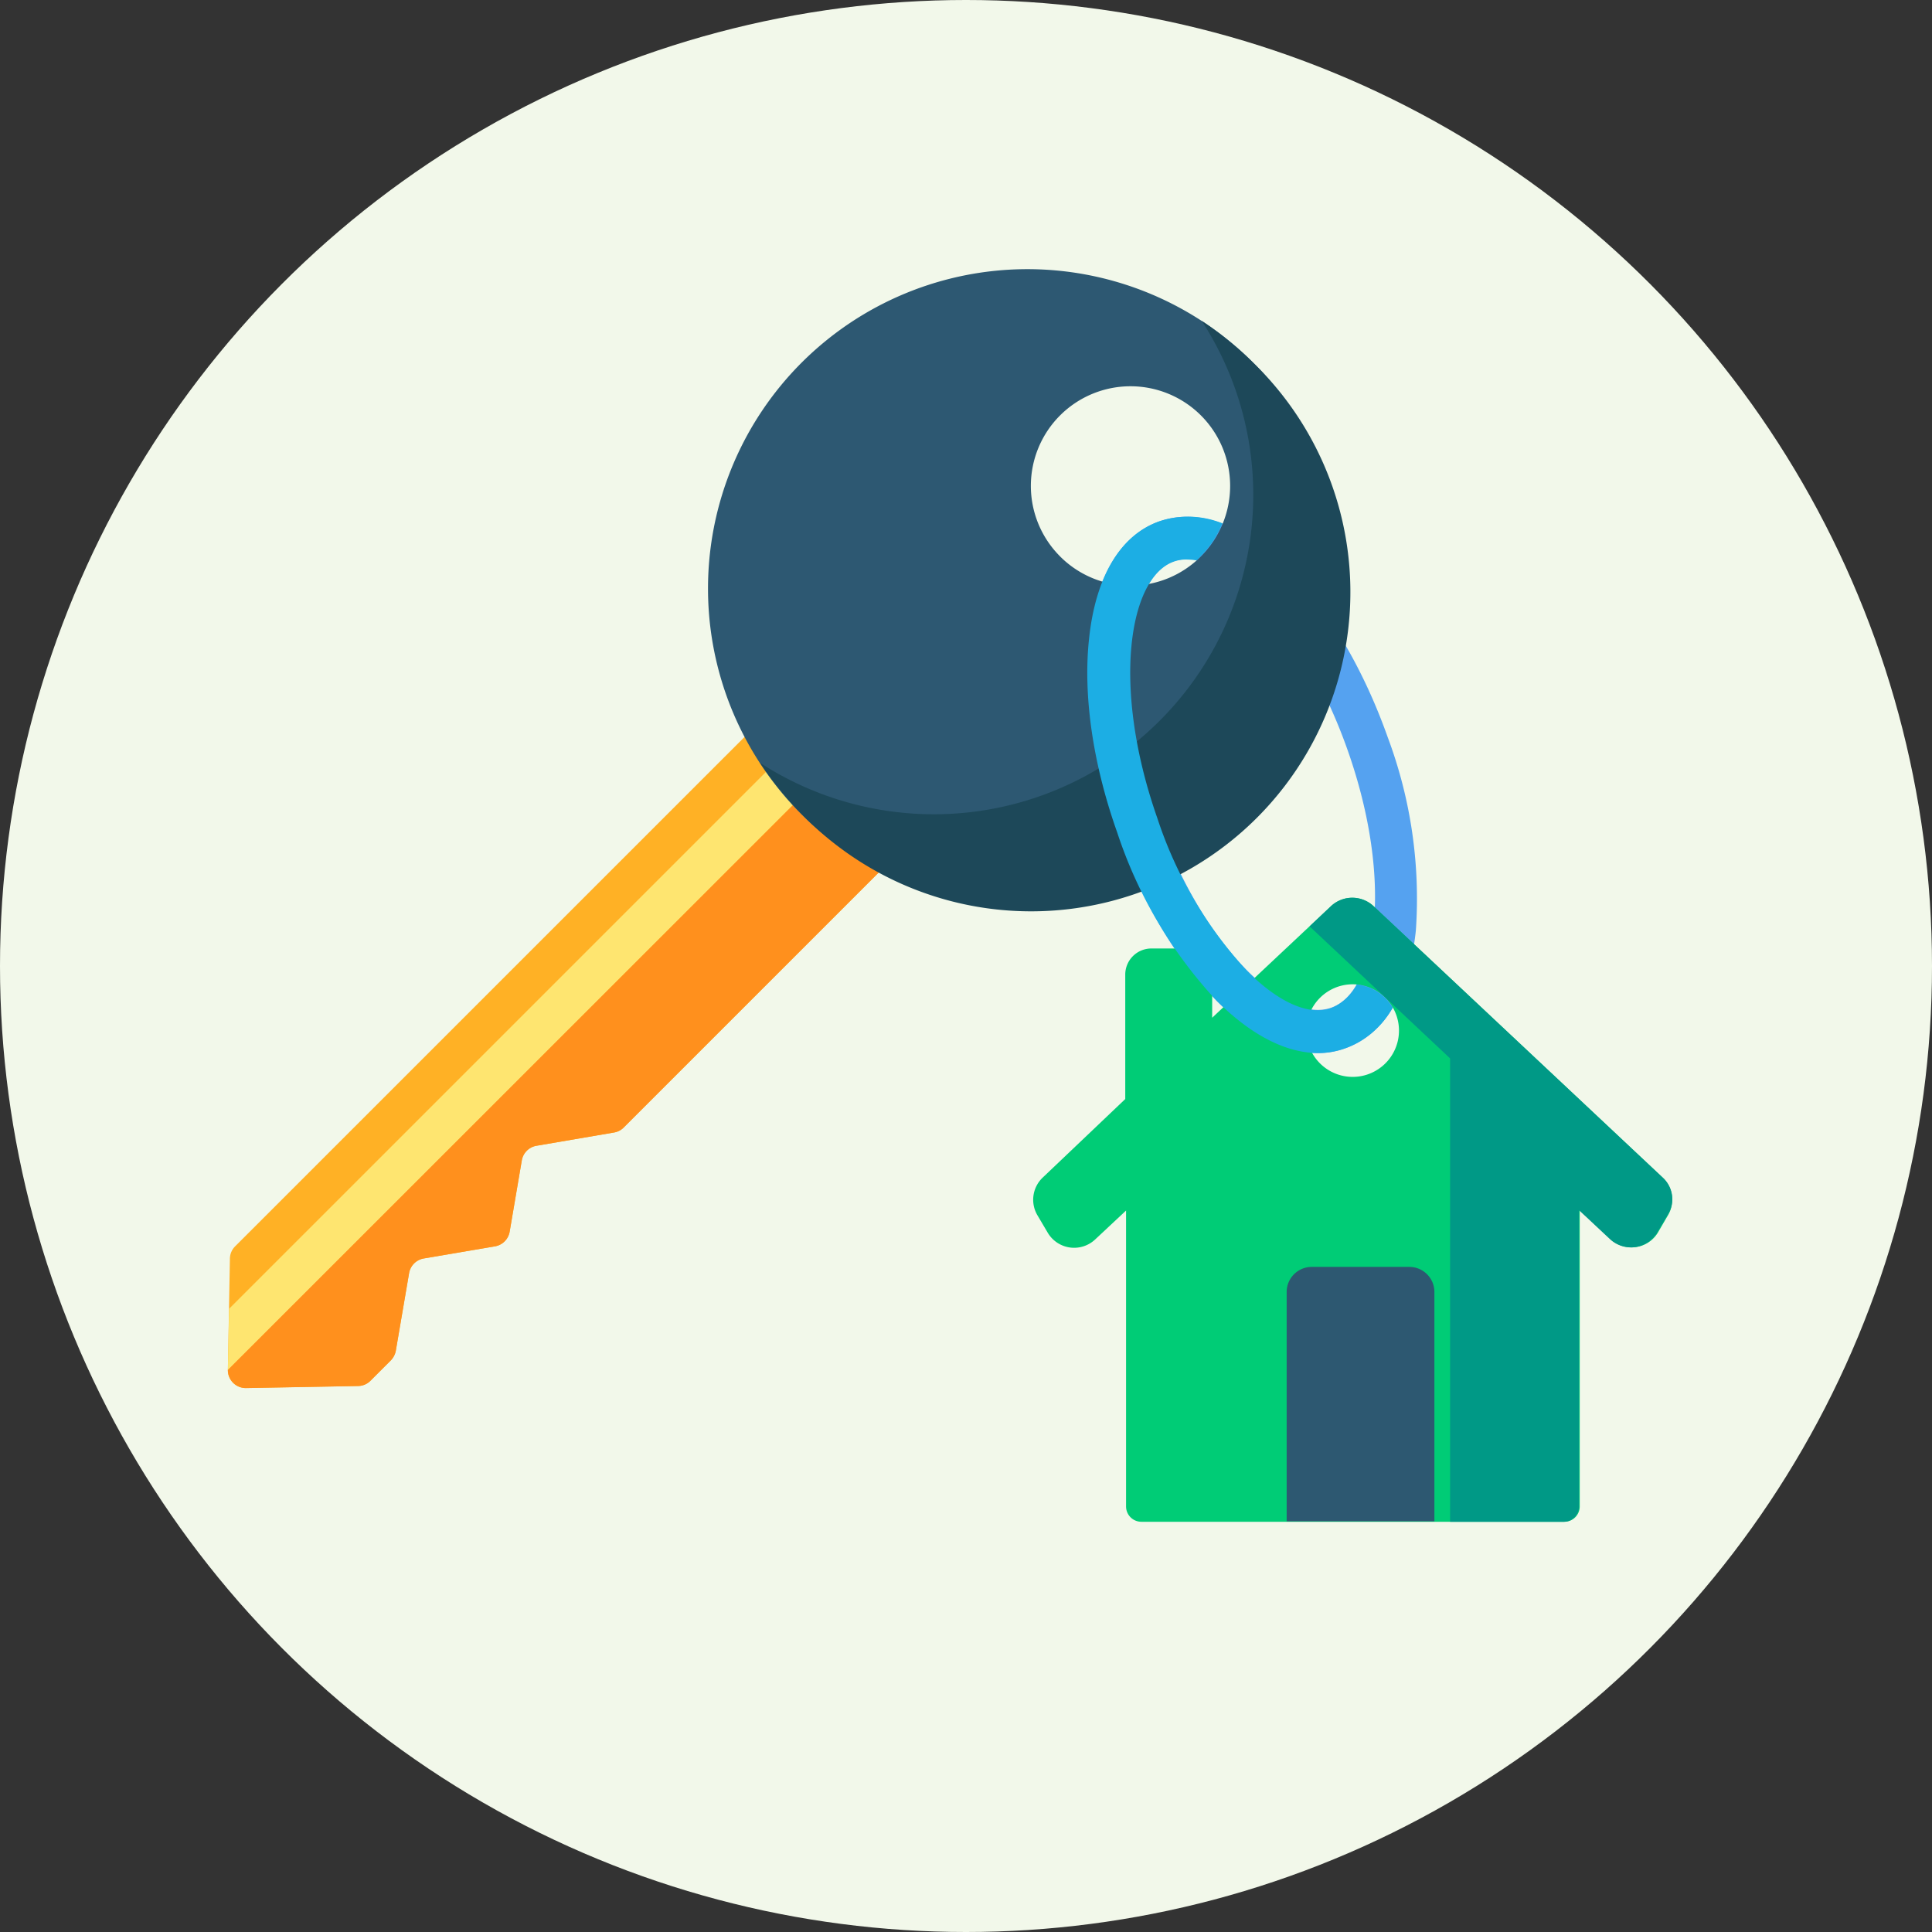
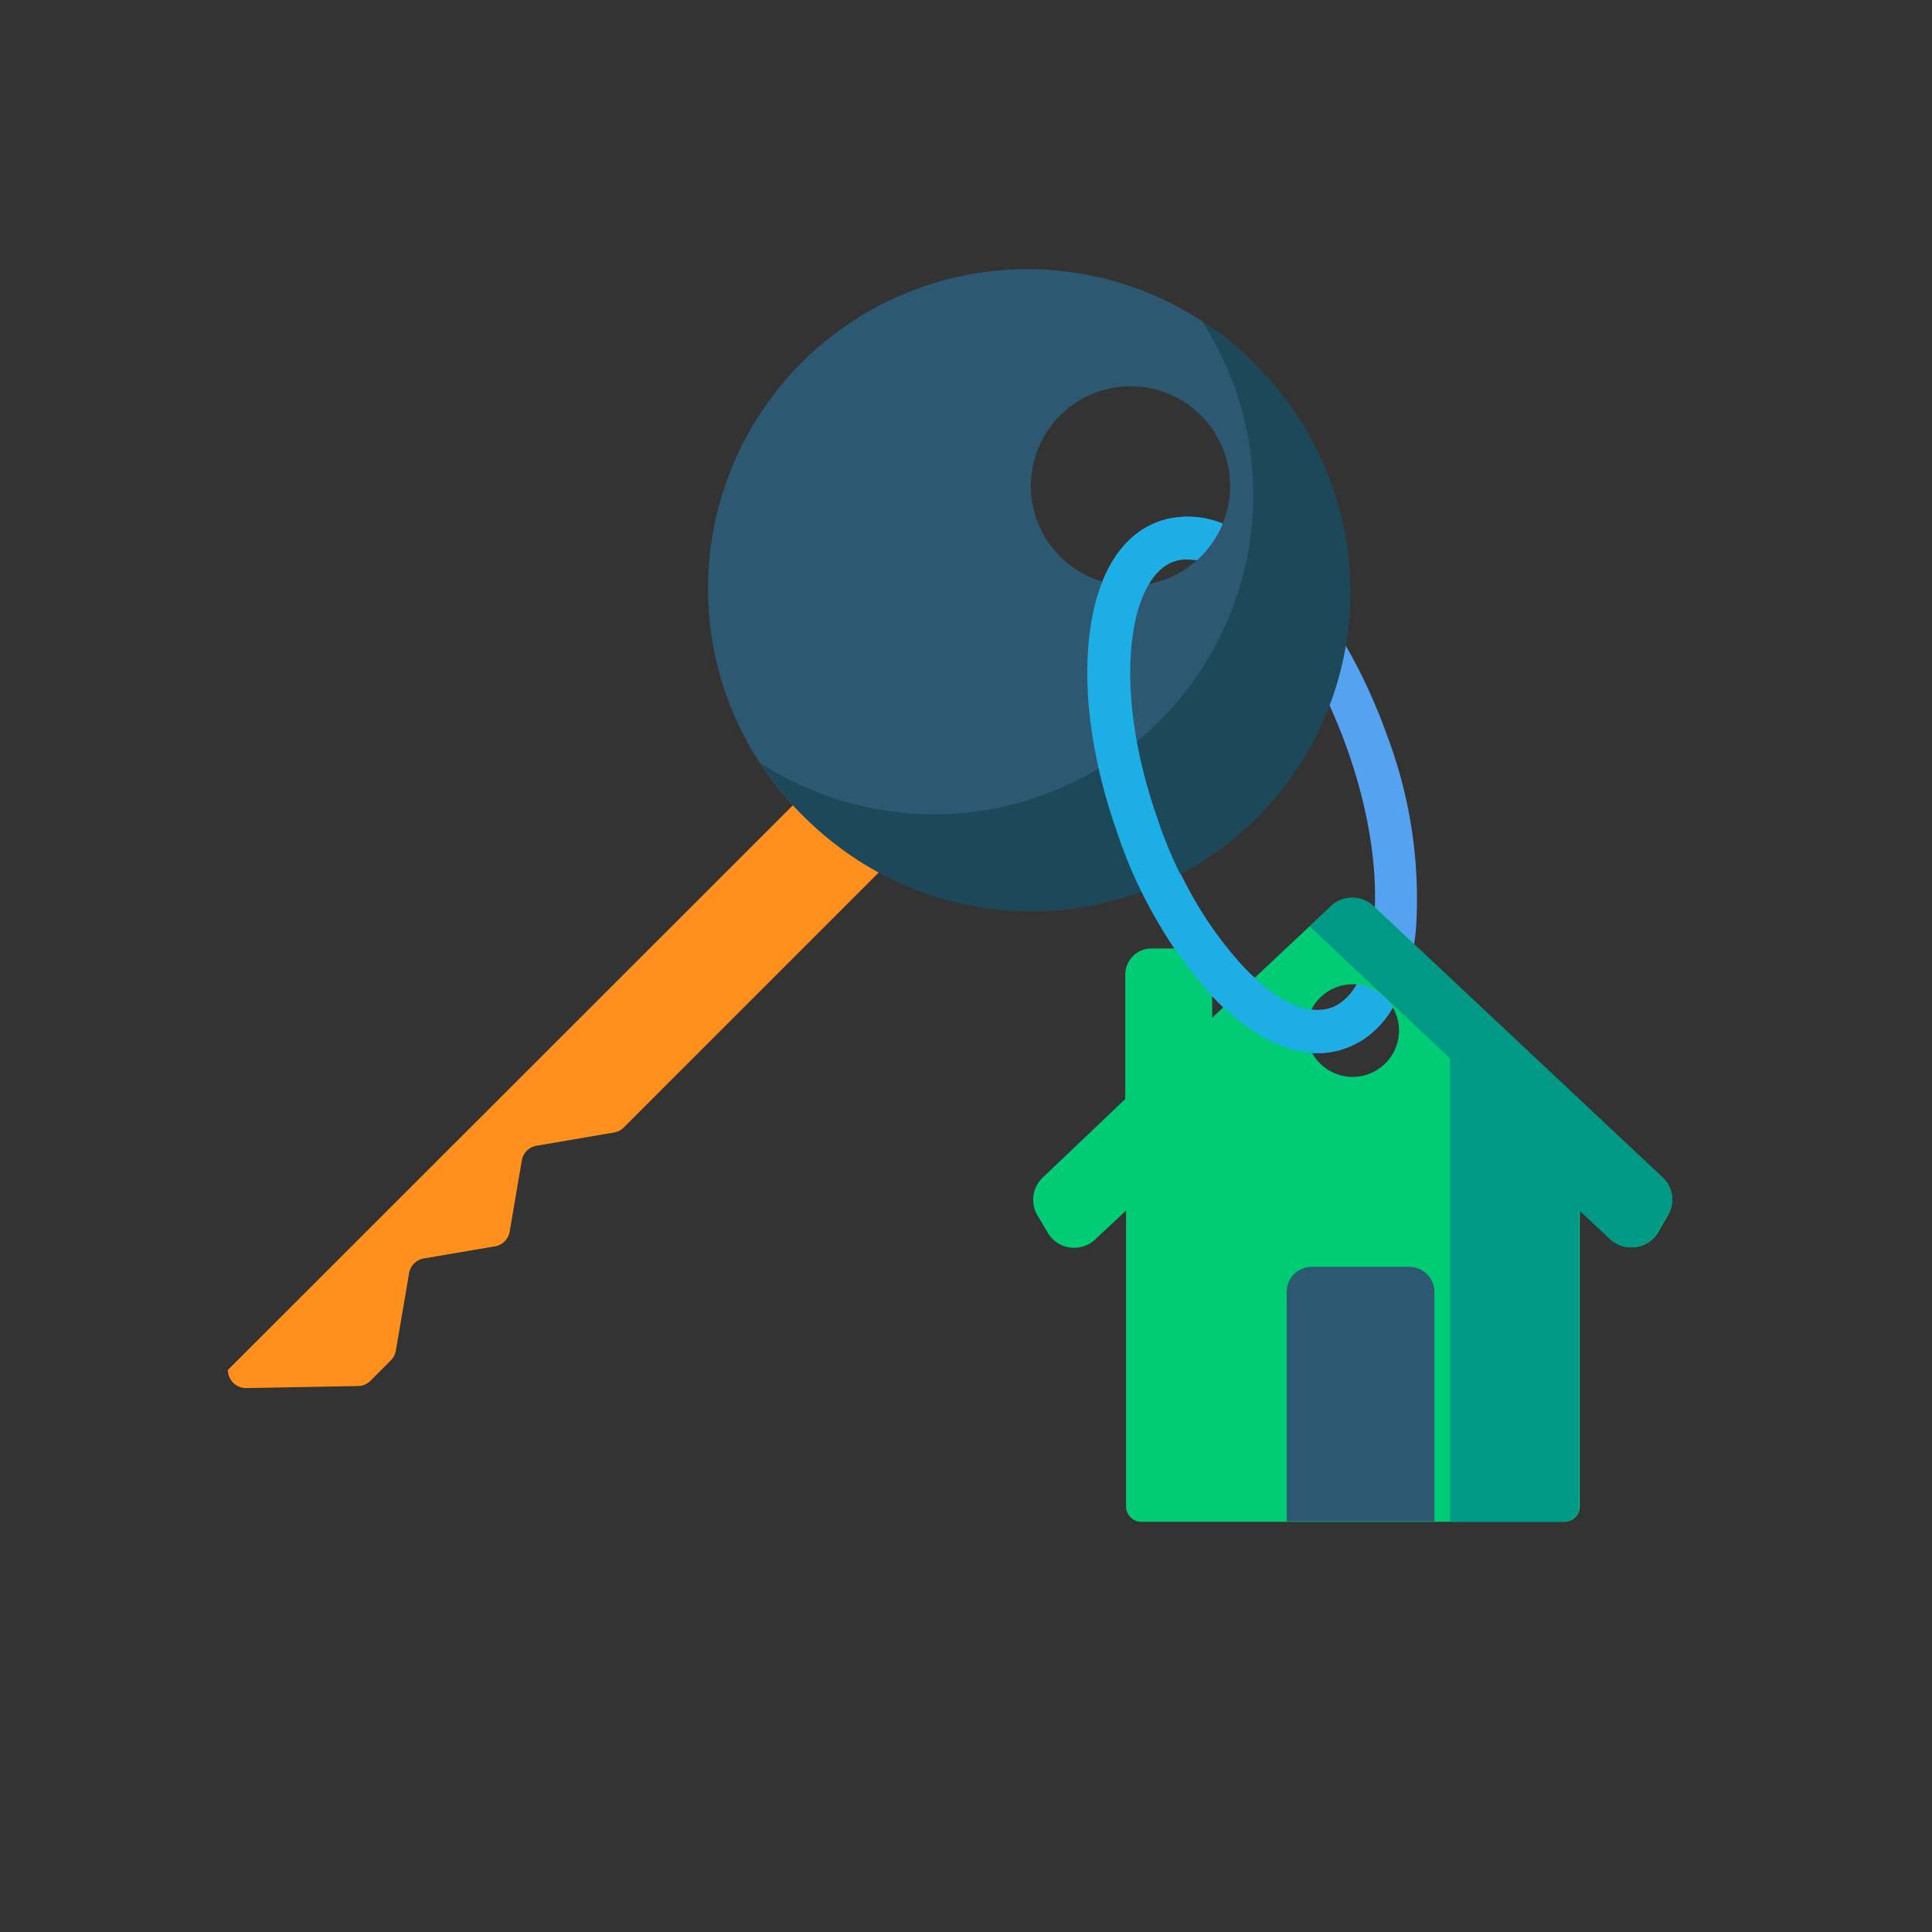
<svg xmlns="http://www.w3.org/2000/svg" width="189" height="189" viewBox="0 0 189 189">
  <rect x="0" y="0" width="189" height="189" fill="#333333" stroke="none" />
  <defs>
    <style>
      .cls-1 {
        fill: #f2f8ea;
      }

      .cls-2 {
        fill: #55a2f0;
      }

      .cls-3 {
        fill: #ffb125;
      }

      .cls-4 {
        fill: #fee570;
      }

      .cls-5 {
        fill: #ff901d;
      }

      .cls-6 {
        fill: #2d5872;
      }

      .cls-7 {
        fill: #1d4859;
      }

      .cls-8 {
        fill: #00cc76;
      }

      .cls-9 {
        fill: #2d5871;
      }

      .cls-10 {
        fill: #1caee4;
      }

      .cls-11 {
        fill: #009986;
      }
    </style>
  </defs>
  <g id="_002-contract" data-name="002-contract" transform="translate(0.261)">
-     <circle id="Ellipse_36" data-name="Ellipse 36" class="cls-1" cx="94.5" cy="94.5" r="94.5" transform="translate(-0.261)" />
    <path id="Path_162" data-name="Path 162" class="cls-2" d="M308.078,197.327c-3.151,0-6.577-1.733-9.924-5.12-3.938-3.978-7.365-9.806-9.727-16.462-2.324-6.656-3.308-13.351-2.757-18.9.63-6.1,3.072-10.2,6.892-11.539s8.31.315,12.6,4.647c3.938,3.978,7.364,9.806,9.727,16.462a45,45,0,0,1,2.757,18.9c-.63,6.1-3.072,10.2-6.892,11.539A7.832,7.832,0,0,1,308.078,197.327ZM295.279,149a4.5,4.5,0,0,0-1.3.2c-4.411,1.536-6.144,12.248-1.615,25.126,2.127,6.065,5.238,11.382,8.743,14.887,3.072,3.111,6.065,4.45,8.27,3.663,4.411-1.536,6.144-12.248,1.615-25.126-2.127-6.065-5.238-11.382-8.743-14.887C299.729,150.383,297.288,149,295.279,149Z" transform="translate(-179.398 -94.303)" />
-     <path id="Path_163" data-name="Path 163" class="cls-3" d="M85.939,252.358l1.969-1.969a1.867,1.867,0,0,0,.512-.945l1.3-7.6a1.756,1.756,0,0,1,1.457-1.457l6.931-1.181a1.756,1.756,0,0,0,1.457-1.457l1.181-6.931a1.756,1.756,0,0,1,1.457-1.457l7.6-1.3a1.722,1.722,0,0,0,.945-.512l31.073-31.073a1.759,1.759,0,0,0,0-2.52L131.15,183.282a1.759,1.759,0,0,0-2.52,0L72.707,239.2a1.728,1.728,0,0,0-.512,1.221l-.2,10.83a1.737,1.737,0,0,0,1.812,1.812l10.909-.2A1.728,1.728,0,0,0,85.939,252.358Z" transform="translate(-49.965 -117.277)" />
-     <path id="Path_164" data-name="Path 164" class="cls-4" d="M132.728,187.7,72.118,248.309,72,254.256v.039l63.642-63.642Z" transform="translate(-49.967 -120.277)" />
    <path id="Path_165" data-name="Path 165" class="cls-5" d="M141.9,201.422l-6.222-6.222L72,258.842a1.773,1.773,0,0,0,1.812,1.772l10.909-.2a1.728,1.728,0,0,0,1.221-.512l1.969-1.969a1.867,1.867,0,0,0,.512-.945l1.3-7.6a1.756,1.756,0,0,1,1.457-1.457l6.931-1.181a1.756,1.756,0,0,0,1.457-1.457l1.181-6.931a1.756,1.756,0,0,1,1.457-1.457l7.6-1.3a1.722,1.722,0,0,0,.945-.512l31.073-31.073A1.857,1.857,0,0,0,141.9,201.422Z" transform="translate(-49.967 -124.824)" />
    <path id="Path_166" data-name="Path 166" class="cls-6" d="M244.593,92.506a31.245,31.245,0,1,0,0,44.187A31.233,31.233,0,0,0,244.593,92.506Zm-18.9,18.943a9.747,9.747,0,1,1,13.784,0A9.722,9.722,0,0,1,225.69,111.449Z" transform="translate(-122.254 -57.023)" />
    <path id="Path_167" data-name="Path 167" class="cls-7" d="M252.443,100.3a32.792,32.792,0,0,0-5.041-4.1,31.247,31.247,0,0,1-43.2,43.242,32.792,32.792,0,0,0,4.1,5.041A31.231,31.231,0,1,0,252.443,100.3Z" transform="translate(-130.104 -64.812)" />
    <path id="Path_168" data-name="Path 168" class="cls-8" d="M334.125,270.573a2.983,2.983,0,0,0-.512-3.7l-28.277-26.544a3.047,3.047,0,0,0-4.175,0l-11.618,10.909v-4.214a2.555,2.555,0,0,0-2.56-2.56H283.6a2.555,2.555,0,0,0-2.56,2.56v12.169l-8.073,7.68a2.99,2.99,0,0,0-.512,3.7l1.024,1.733a3,3,0,0,0,4.608.63l3.032-2.836v28.946a1.5,1.5,0,0,0,1.536,1.5H324a1.5,1.5,0,0,0,1.5-1.536V270.061l3.032,2.836a3,3,0,0,0,4.608-.63Zm-30.836-13.548a4.529,4.529,0,1,1,4.529-4.529A4.53,4.53,0,0,1,303.288,257.025Z" transform="translate(-171.222 -151.677)" />
    <path id="Path_169" data-name="Path 169" class="cls-9" d="M347.012,331.2h-9.57A2.454,2.454,0,0,0,335,333.642V356.09h14.453V333.642A2.454,2.454,0,0,0,347.012,331.2Z" transform="translate(-209.392 -207.264)" />
    <path id="Path_170" data-name="Path 170" class="cls-10" d="M311.831,190.632a4.91,4.91,0,0,1-2.481,2.284c-2.166.788-5.2-.551-8.27-3.663a40.6,40.6,0,0,1-8.743-14.887c-4.529-12.878-2.8-23.59,1.615-25.126a3.466,3.466,0,0,1,1.3-.2,7.031,7.031,0,0,1,.906.079,1.867,1.867,0,0,0,.394-.394,9.6,9.6,0,0,0,2.127-3.229,8.95,8.95,0,0,0-6.144-.2c-3.82,1.339-6.262,5.435-6.892,11.539-.591,5.553.394,12.248,2.757,18.9a44.646,44.646,0,0,0,9.727,16.462c3.348,3.347,6.774,5.12,9.924,5.12a7.833,7.833,0,0,0,2.678-.473,8.743,8.743,0,0,0,4.608-3.938A4.563,4.563,0,0,0,311.831,190.632Z" transform="translate(-179.371 -94.303)" />
    <path id="Path_171" data-name="Path 171" class="cls-11" d="M375.238,266.871l-28.277-26.544a3.048,3.048,0,0,0-4.175,0L340.7,242.3l13.744,12.917v10.87h0v34.46H365.55a1.5,1.5,0,0,0,1.5-1.536V270.061l3.032,2.836a3,3,0,0,0,4.608-.63l1.024-1.733A2.831,2.831,0,0,0,375.238,266.871Z" transform="translate(-212.847 -151.677)" />
  </g>
</svg>